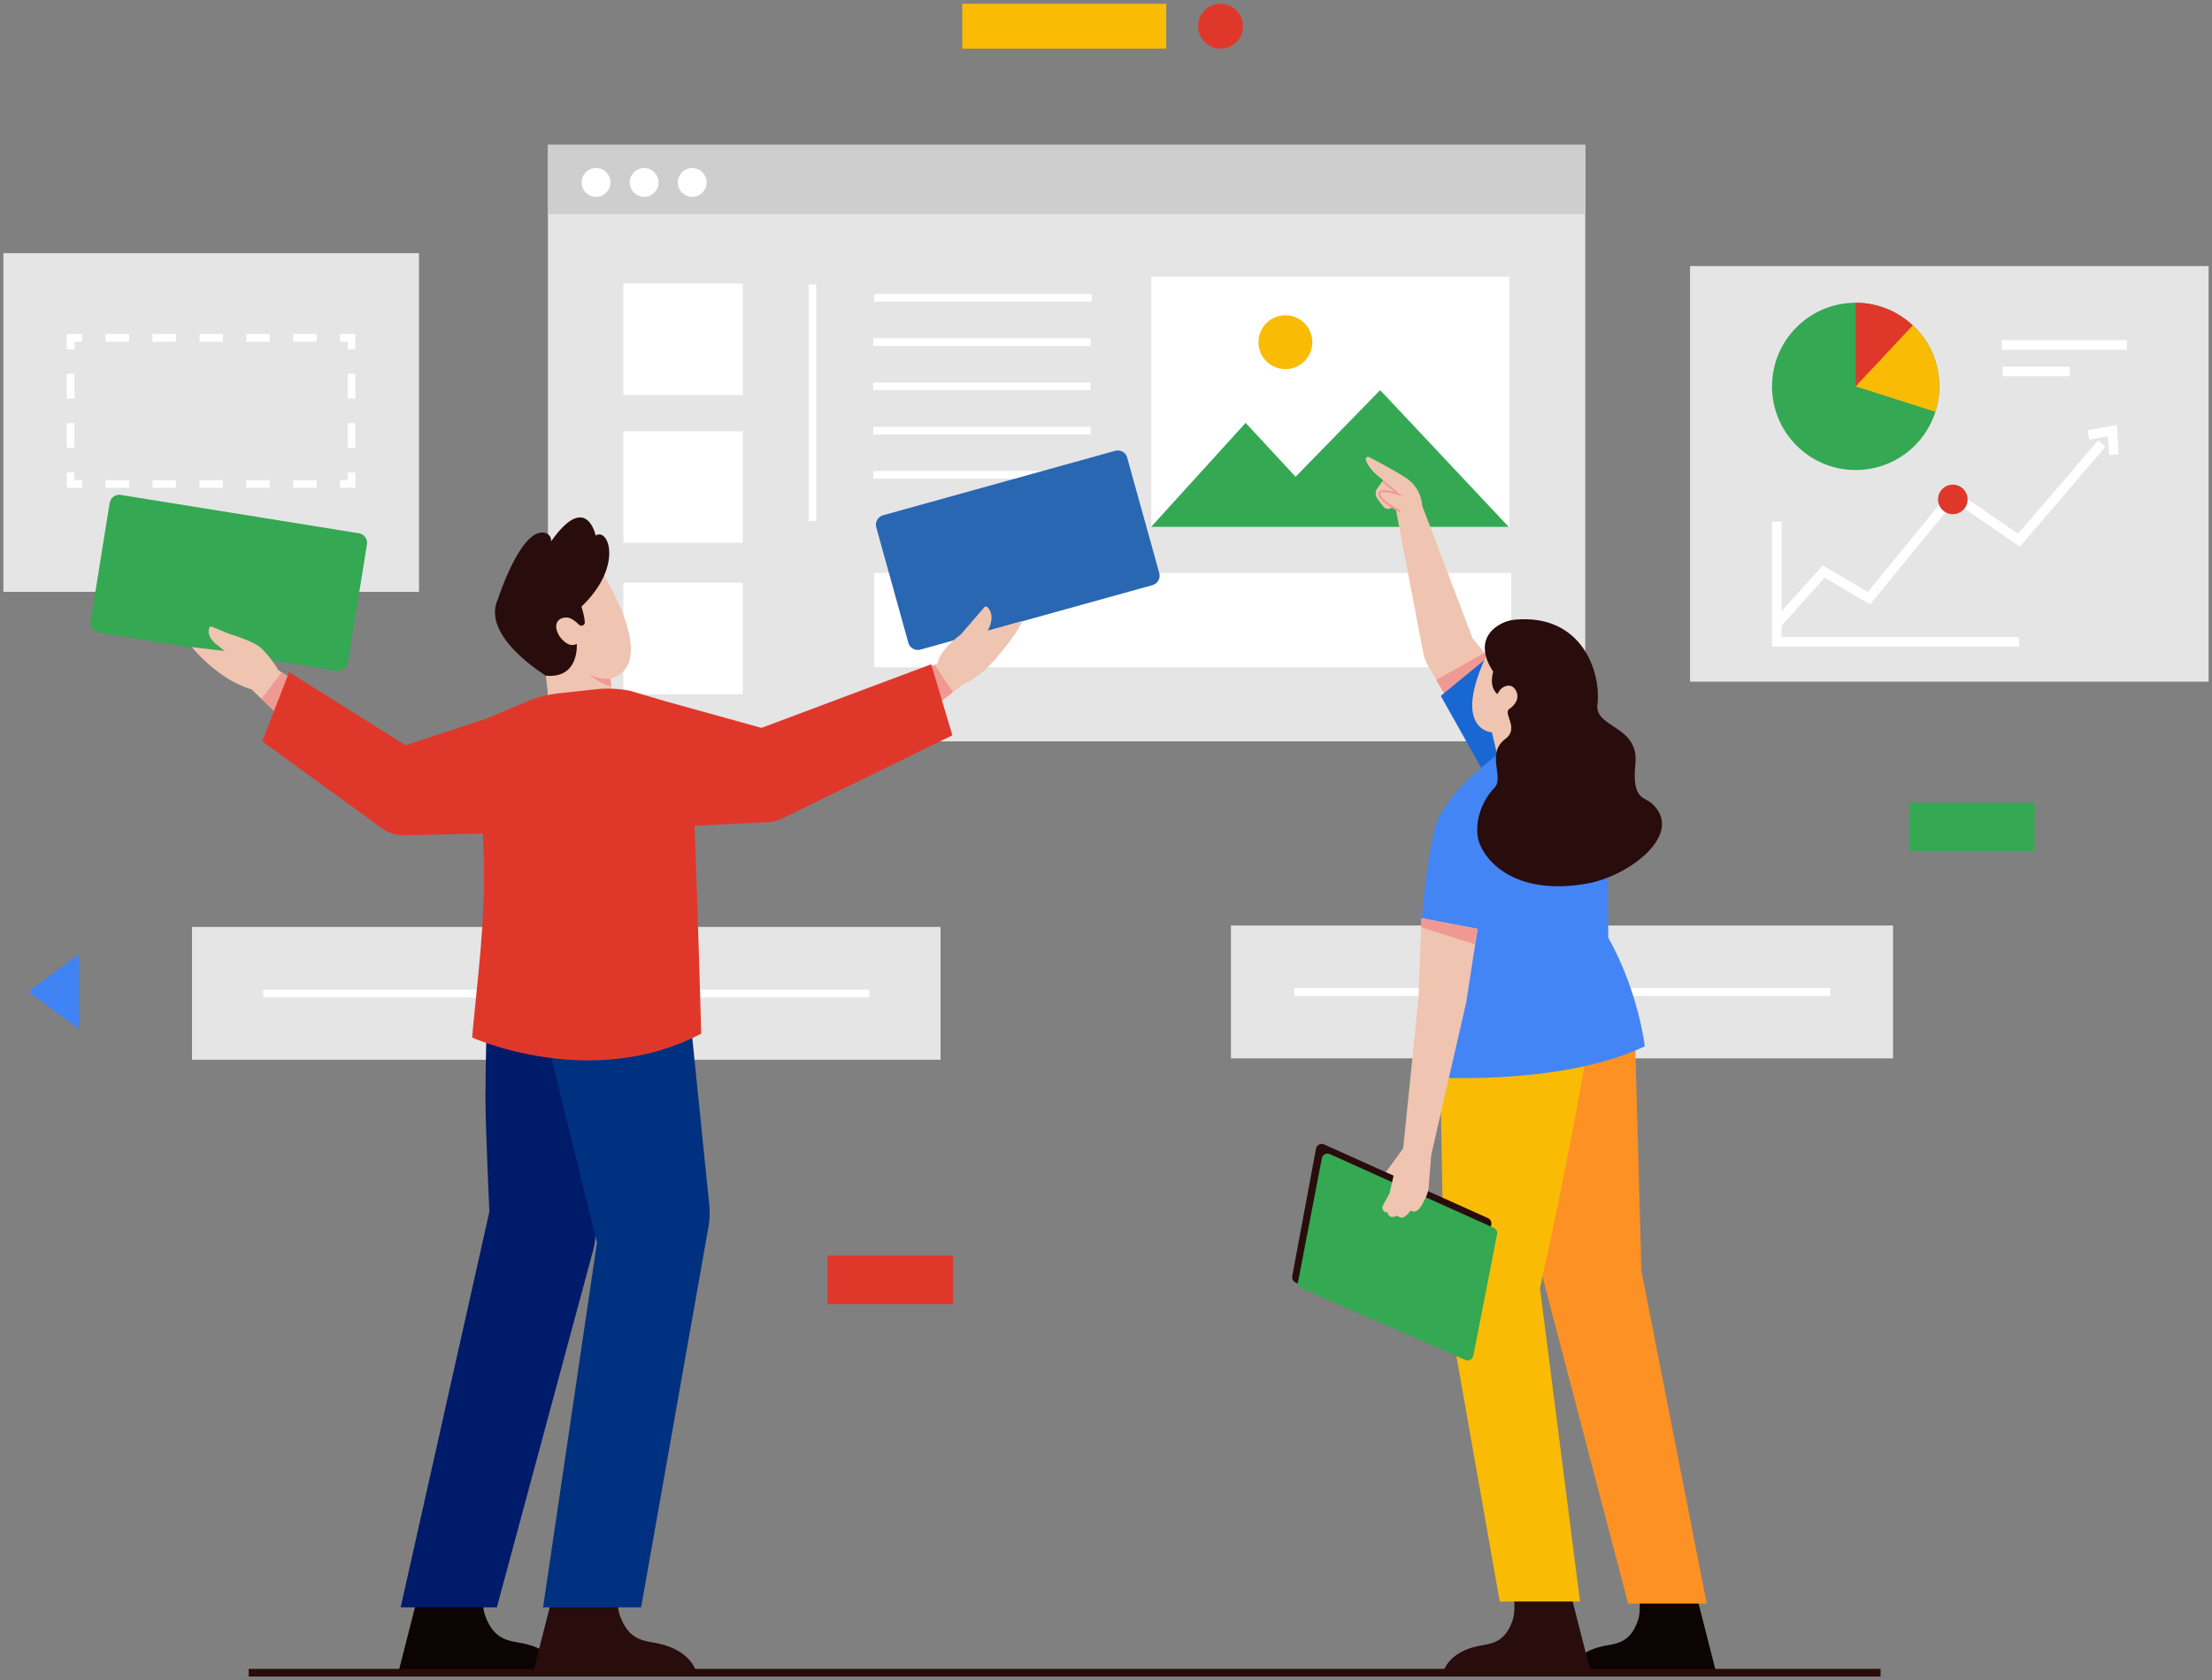
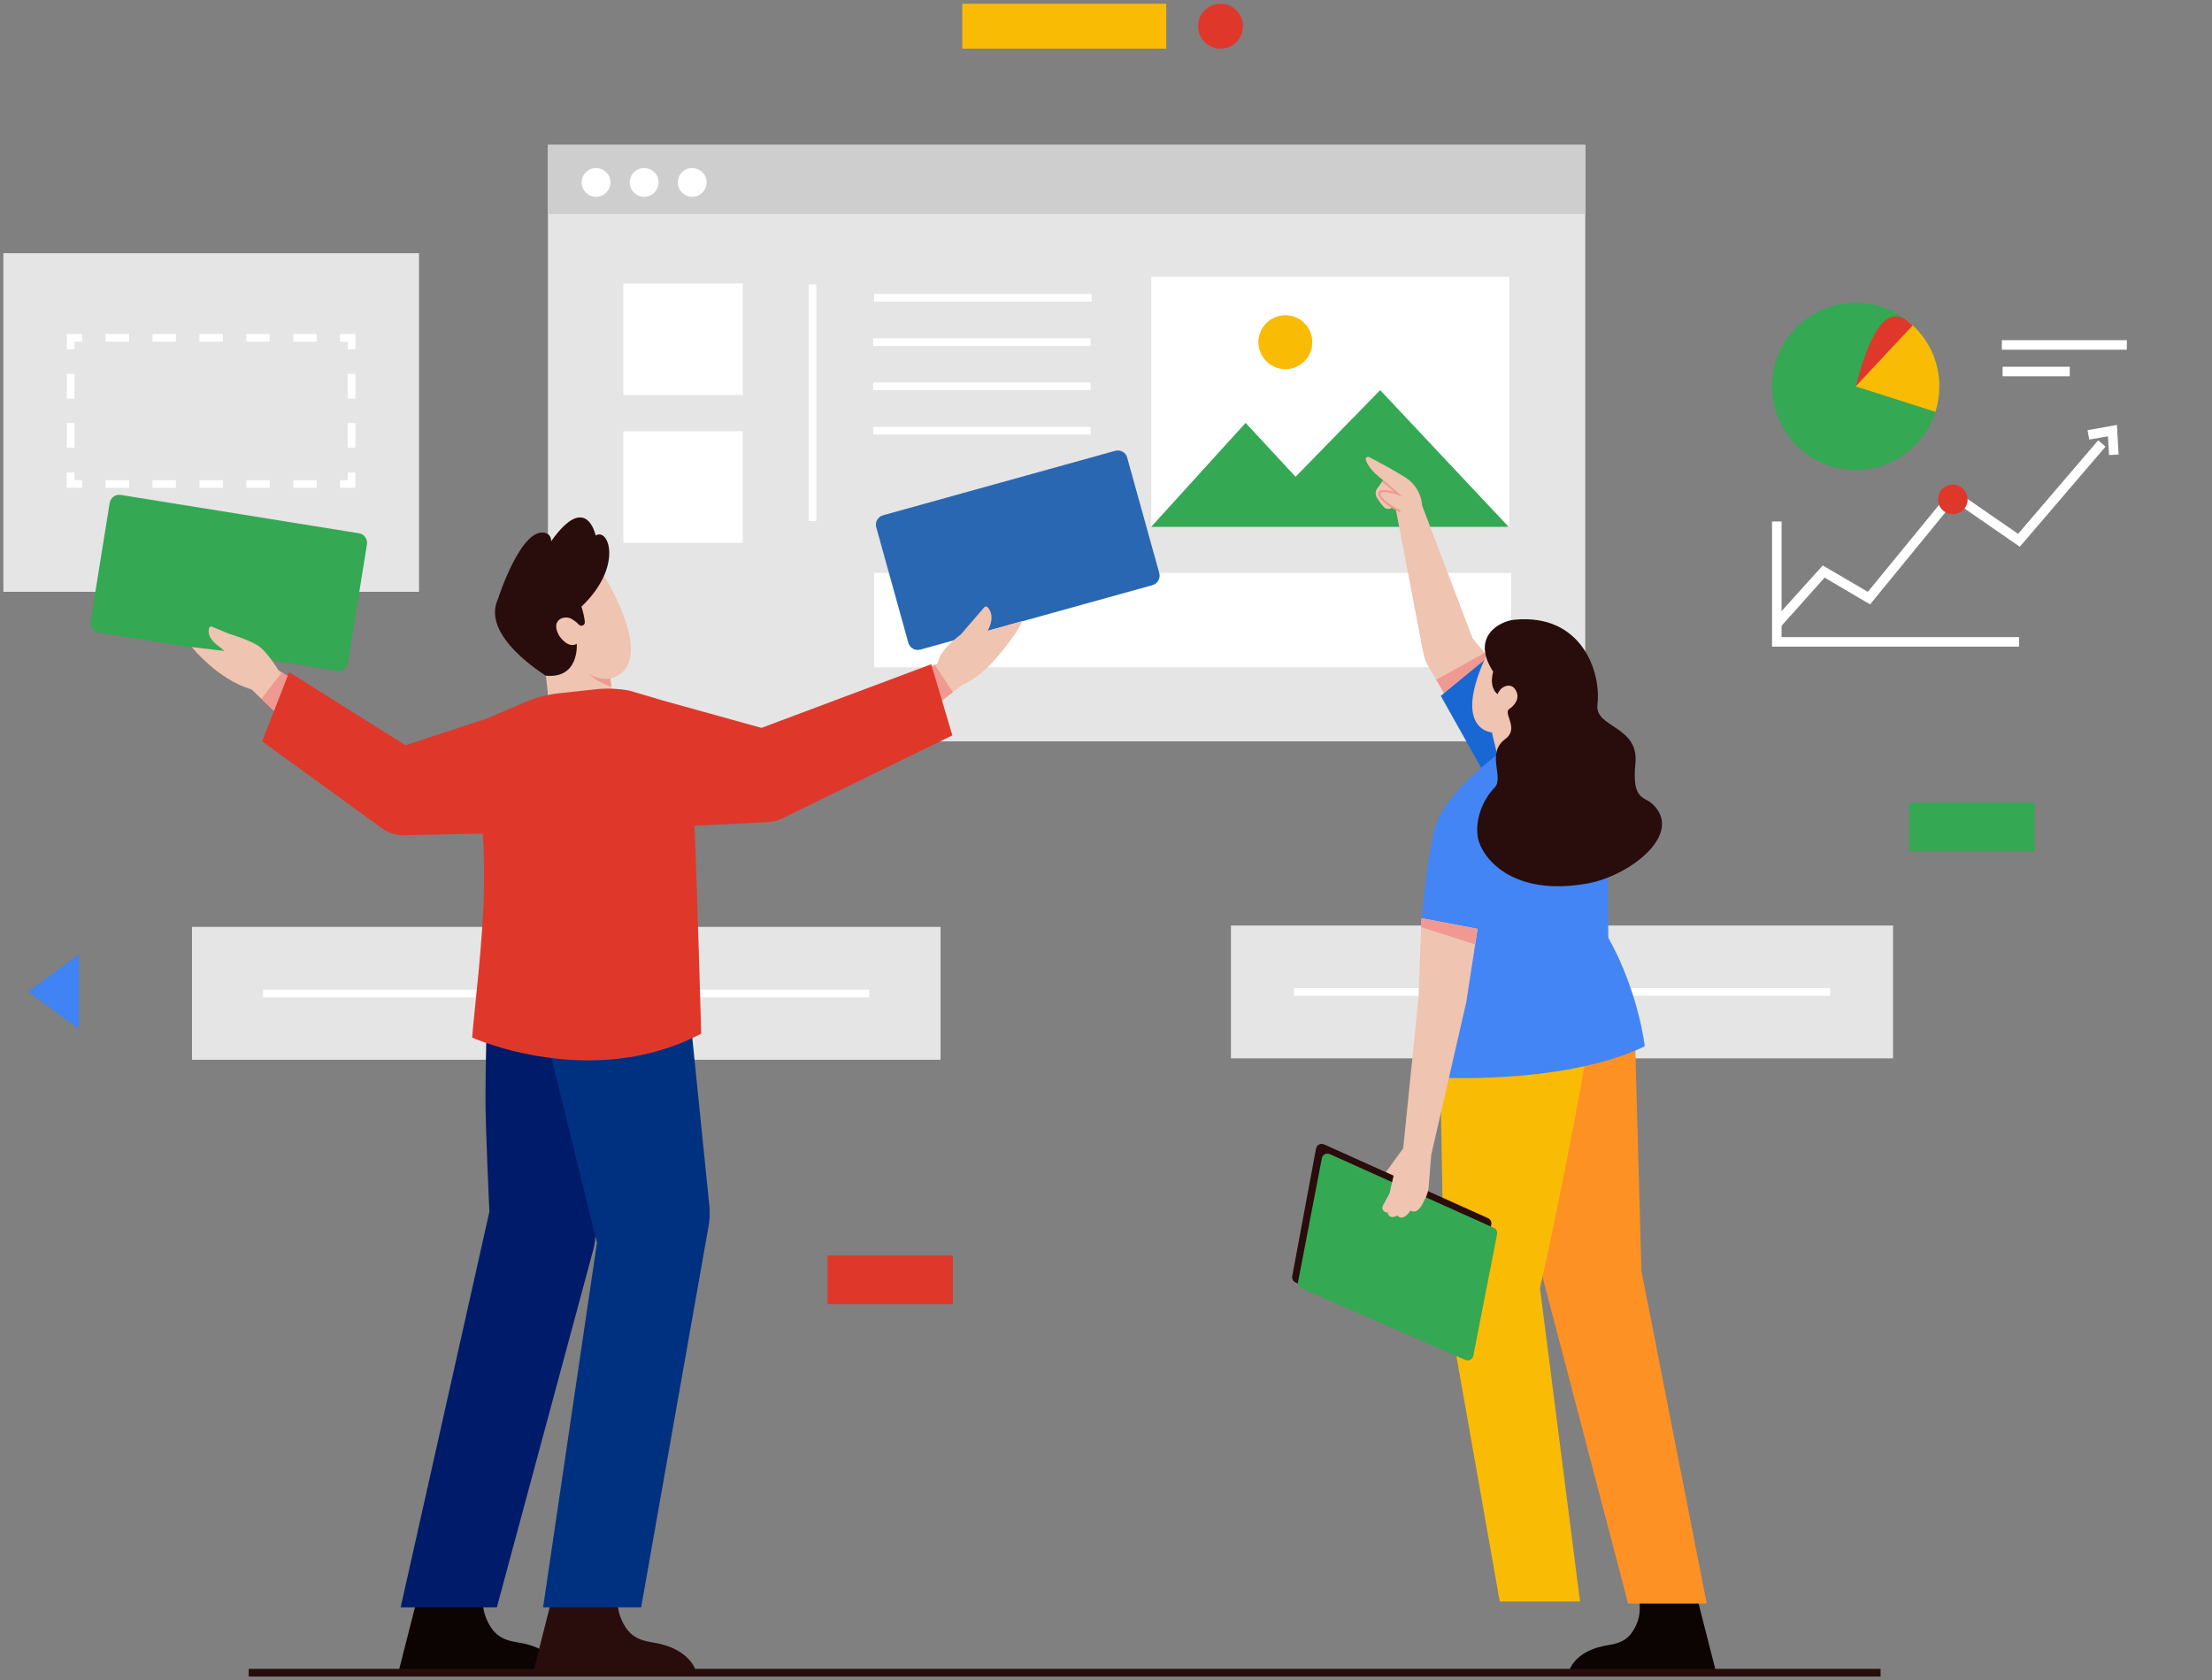
<svg xmlns="http://www.w3.org/2000/svg" version="1.1" id="Illustration" x="0px" y="0px" viewBox="0 0 1182 898" style="enable-background:new 0 0 1182 898;" xml:space="preserve">
  <rect x="0" y="0" width="1182" height="898" fill="#808080" stroke="none" />
  <style type="text/css"> .st0{fill:#FABB05;} .st1{fill:#DF382B;} .st2{fill:#34A853;} .st3{fill:#3F83F4;} .st4{fill:#E5E5E5;} .st5{fill:#FFFFFF;} .st6{fill:#CECECE;} .st7{fill:#0C0303;} .st8{fill:#290C0C;} .st9{fill:#EFC4B0;} .st10{fill:#EF9992;} .st11{fill:#FD9124;} .st12{fill:#1967D3;} .st13{fill:#4385F5;} .st14{fill:#2967B2;} .st15{fill:#001B69;} .st16{fill:#003180;} </style>
  <g>
    <g id="Small_Elements">
      <g>
        <rect x="514.2" y="2" class="st0" width="109" height="24" />
      </g>
      <g>
        <circle class="st1" cx="652.2" cy="14" r="12" />
      </g>
      <g>
        <rect x="442.2" y="671" class="st1" width="67" height="26" />
      </g>
      <g>
        <rect x="1020.2" y="429" class="st2" width="67" height="26" />
      </g>
      <g>
        <polygon class="st3" points="42.2,550 15.1,530 42.2,510 " />
      </g>
    </g>
    <g id="Chart_3_">
      <g>
        <rect x="1.8" y="135.3" class="st4" width="222.1" height="181" />
      </g>
      <g>
        <g>
          <polygon class="st5" points="39.8,186.7 35.7,186.7 35.7,178.5 43.9,178.5 43.9,182.6 39.8,182.6 " />
        </g>
        <g>
          <path class="st5" d="M169.2,182.6h-12.5v-4.1h12.5V182.6z M144.1,182.6h-12.5v-4.1h12.5V182.6z M119.1,182.6h-12.5v-4.1h12.5 V182.6z M94,182.6H81.5v-4.1H94V182.6z M69,182.6H56.4v-4.1H69V182.6z" />
        </g>
        <g>
          <polygon class="st5" points="189.9,186.7 185.8,186.7 185.8,182.6 181.7,182.6 181.7,178.5 189.9,178.5 " />
        </g>
        <g>
          <path class="st5" d="M189.9,239.3h-4.1v-13.2h4.1V239.3z M189.9,213h-4.1v-13.2h4.1V213z" />
        </g>
        <g>
          <polygon class="st5" points="189.9,260.7 181.7,260.7 181.7,256.6 185.8,256.6 185.8,252.5 189.9,252.5 " />
        </g>
        <g>
          <path class="st5" d="M169.2,260.7h-12.5v-4.1h12.5V260.7z M144.1,260.7h-12.5v-4.1h12.5V260.7z M119.1,260.7h-12.5v-4.1h12.5 V260.7z M94,260.7H81.5v-4.1H94V260.7z M69,260.7H56.4v-4.1H69V260.7z" />
        </g>
        <g>
          <polygon class="st5" points="43.9,260.7 35.7,260.7 35.7,252.5 39.8,252.5 39.8,256.6 43.9,256.6 " />
        </g>
        <g>
          <path class="st5" d="M39.8,239.3h-4.1v-13.2h4.1V239.3z M39.8,213h-4.1v-13.2h4.1V213z" />
        </g>
      </g>
    </g>
    <g id="Chart_2_">
      <g>
        <rect x="102.5" y="495.5" transform="matrix(-1 -1.224647e-16 1.224647e-16 -1 605.09 1061.865)" class="st4" width="400" height="71" />
      </g>
      <g>
        <rect x="140.6" y="528.9" class="st5" width="323.9" height="4.1" />
      </g>
    </g>
    <g id="Chart_1_">
      <g>
        <rect x="657.8" y="494.7" transform="matrix(-1 -1.224647e-16 1.224647e-16 -1 1669.366 1060.322)" class="st4" width="353.8" height="71" />
      </g>
      <g>
        <rect x="691.5" y="528.1" class="st5" width="286.5" height="4.1" />
      </g>
    </g>
    <g id="Screen">
      <g>
        <rect x="292.8" y="77.4" class="st4" width="554.3" height="318.8" />
      </g>
      <g>
        <rect x="292.8" y="77.4" class="st6" width="554.3" height="37" />
      </g>
      <g>
        <rect x="615.2" y="147.9" class="st5" width="191.3" height="133.7" />
      </g>
      <g>
        <polygon class="st2" points="615.2,281.5 615.2,281.6 806.2,281.6 737.5,208.5 692.3,254.8 665.6,226 " />
      </g>
      <g>
        <ellipse transform="matrix(0.379 -0.925 0.925 0.379 257.317 749.266)" class="st0" cx="687.2" cy="182.8" rx="14.4" ry="14.4" />
      </g>
      <g>
        <circle class="st5" cx="369.9" cy="97.5" r="7.7" />
      </g>
      <g>
        <circle class="st5" cx="344.2" cy="97.5" r="7.7" />
      </g>
      <g>
        <circle class="st5" cx="318.5" cy="97.5" r="7.7" />
      </g>
      <g>
        <rect x="467.1" y="157.1" class="st5" width="116.2" height="4.1" />
      </g>
      <g>
        <rect x="466.6" y="180.8" class="st5" width="116.2" height="4.1" />
      </g>
      <g>
        <rect x="466.6" y="204.4" class="st5" width="116.2" height="4.1" />
      </g>
      <g>
        <rect x="466.6" y="228.1" class="st5" width="116.2" height="4.1" />
      </g>
      <g>
-         <rect x="466.6" y="251.7" class="st5" width="116.2" height="4.1" />
-       </g>
+         </g>
      <g>
        <rect x="467.1" y="306.2" class="st5" width="340.4" height="50.4" />
      </g>
      <g>
        <rect x="432.1" y="152" class="st5" width="4.1" height="126.5" />
      </g>
      <g>
        <rect x="333.1" y="151.5" class="st5" width="63.8" height="59.6" />
      </g>
      <g>
        <rect x="333.1" y="230.5" class="st5" width="63.8" height="59.6" />
      </g>
      <g>
-         <rect x="333.1" y="311.4" class="st5" width="63.8" height="59.6" />
-       </g>
+         </g>
    </g>
    <g id="Chart">
      <g>
-         <rect x="903.1" y="142.2" class="st4" width="277.1" height="222.1" />
-       </g>
+         </g>
      <g>
        <polygon class="st5" points="1127,243.2 1126.4,233.2 1116.4,234.9 1115.5,229.9 1131.2,227.1 1132.1,242.9 " />
      </g>
      <g>
        <path class="st2" d="M1036.3,206.5c0,4.7-0.7,9.3-2.1,13.6c-5.7,18-22.6,31.1-42.6,31.1c-24.7,0-44.7-20-44.7-44.7 s20-44.7,44.7-44.7c10.1,0,19.4,3.4,26.9,9c1.2,0.9,2.4,1.9,3.6,3C1030.9,182,1036.3,193.6,1036.3,206.5z" />
      </g>
      <g>
        <path class="st0" d="M1036.3,206.5c0,4.7-0.7,9.3-2.1,13.6l-42.6-13.6l26.9-35.6c1.2,0.9,2.4,1.9,3.6,3 C1030.9,182,1036.3,193.6,1036.3,206.5z" />
      </g>
      <g>
        <rect x="1069.7" y="181.8" class="st5" width="66.8" height="5.1" />
      </g>
      <g>
        <rect x="1070.1" y="196" class="st5" width="35.9" height="5.1" />
      </g>
      <g>
        <polygon class="st5" points="1078.9,345.6 946.9,345.6 946.9,278.7 952,278.7 952,340.5 1078.9,340.5 " />
      </g>
      <g>
        <polygon class="st5" points="951.4,335.1 947.5,331.6 974,302.2 998.1,316.3 1043.3,261.1 1078.4,285.3 1121.2,235.3 1125.1,238.7 1079.3,292.2 1044.3,268 999.3,323 975,308.7 " />
      </g>
      <g>
-         <path class="st1" d="M1022.1,173.9l-30.5,32.6v-44.7C1003.4,161.8,1014.1,166.4,1022.1,173.9z" />
+         <path class="st1" d="M1022.1,173.9l-30.5,32.6C1003.4,161.8,1014.1,166.4,1022.1,173.9z" />
      </g>
      <g>
        <circle class="st1" cx="1043.5" cy="266.9" r="7.9" />
      </g>
    </g>
    <g id="Woman">
      <g>
        <path class="st7" d="M916.8,892.9h-78.3c0,0,2.6-9.9,18.3-13.2c6.5-1.4,14-1.1,18.4-13.5c3.3-9.4-2.3-27.8-2.3-27.8h30 L916.8,892.9z" />
      </g>
      <g>
-         <path class="st8" d="M849.8,892.9h-78.3c0,0,2.6-9.9,18.3-13.2c6.5-1.4,14-1.1,18.4-13.5c3.3-9.4-2.3-27.8-2.3-27.8h30 L849.8,892.9z" />
-       </g>
+         </g>
      <g>
        <path class="st9" d="M804.4,362l-23.1,25.1l-13.8-23.7l-4.3-7.4c-1.3-2.3-2.3-4.7-2.7-7.3l-14.7-76.8c0,0-0.5-0.3-1.6-1l-0.5,0.4 c-1.2,1-3,0.9-4.1-0.2c-1.6-1.7-2.9-3.6-3.8-5c-0.9-1.4-0.9-3.2-0.2-4.6l3.5-4.9c-6.4-4.7-8.6-8.6-9.3-10.9 c-0.3-1,0.8-1.9,1.8-1.4c3.8,1.9,12,6.3,19,10.6c9.3,5.8,9.3,15.2,9.3,15.2l27,71.1l6.6,7.9L804.4,362z" />
      </g>
      <g>
        <polygon class="st10" points="804.4,362 781.3,387.1 767.5,363.3 793.5,348.8 " />
      </g>
      <g>
        <path class="st11" d="M805.8,567.9l18.5,113.9c0.2,1.5,0.6,3.1,1,4.6l44.7,170.6h42l-34.9-177.8l-3.5-127.6L805.8,567.9z" />
      </g>
      <g>
        <path class="st0" d="M847.7,563.9c0,0-10.4,60.6-24.8,124.6l21.4,167.4h-42.9l-29.3-166c-0.3-1.7-0.5-3.5-0.5-5.2l-2.1-117.2 L847.7,563.9z" />
      </g>
      <g>
        <polygon class="st12" points="795.1,416.8 769.9,371.9 796.2,350.3 829.8,387.8 " />
      </g>
      <g>
        <path class="st8" d="M795.1,651l-87.6-39.4c-1.9-0.8-4,0.3-4.3,2.4l-12.7,68.1c-0.2,1.4,0.5,2.7,1.8,3.3l87.6,38.3 c1.9,0.8,4-0.4,4.3-2.4l12.7-67C797.1,652.9,796.4,651.6,795.1,651z" />
      </g>
      <g>
        <path class="st13" d="M800.6,403c0,0-29.2,21-33.9,39.7c-4.7,18.7-7,49-7,49l21,4.7l-20.9,79.1c0,0,72.4,5.8,119.1-16.3 c0,0-3.2-28.9-19.5-58.1l-0.5-61.9L848.5,403H800.6z" />
      </g>
      <g>
        <path class="st2" d="M798.2,656.2l-87.6-39.4c-1.9-0.8-4,0.3-4.3,2.4l-12.7,66c-0.2,1.4,0.5,2.7,1.8,3.3l87.6,38.3 c1.9,0.8,4-0.4,4.3-2.4l12.7-64.9C800.2,658.1,799.5,656.7,798.2,656.2z" />
      </g>
      <g>
        <g>
          <path class="st9" d="M803.8,419.2l-6.6-27.8c0,0-25.7-1.3,3.3-53.2l40.2,20l-4.4,58L803.8,419.2z" />
        </g>
        <g>
          <path class="st8" d="M882.8,429.5c-4.2-3.9-10.9-1.8-8.9-21.5c2-20.3-21.9-18.9-20.3-31.5c2.1-17-8.1-48.8-44.4-45.3 c-7.5,0.7-23.6,8.8-11.3,27.8c0,0-2.6,7.9,2.3,12c0,0,1-2.4,2.7-3.5c1.8-1.2,5-2.1,7,1.3c2.7,4.5-0.9,8.5-3.3,10 c-3.8,2.4,5.5,10.4-2.2,16.1c-10.6,7.9-0.4,20.6-5.8,26.1c-5.4,5.5-10.4,15.6-9,25.9c1.4,10.5,17.5,32.8,59,25.2 C870.8,468,900.3,445.6,882.8,429.5z" />
        </g>
      </g>
      <g>
        <g>
          <path class="st10" d="M748,273.8c-6.9-3.4-11.5-7.4-11.5-9.9c0-0.7,0.3-1.2,1-1.6c1.6-0.8,5.1-0.1,7.4,0.5l-6.4-5.4l0.7-0.8 l10.2,8.7l-2.5-0.8c-1.9-0.6-7.2-2.1-8.9-1.2c-0.3,0.1-0.4,0.3-0.4,0.6c0,1.4,2.9,4.9,10.9,9L748,273.8z" />
        </g>
      </g>
      <g>
        <path class="st9" d="M759.6,490.7l-0.2,4.8l-1.4,37.6l-8.2,80.6l-9.2,12.7l4.1,1.8l-2.2,9.6l-3.5,6.4c-1,1.8,0.4,3.9,2.4,3.8 l0.1,0c0,0,0.4,4.1,5.3,1.6c0,0,2.4,3.9,7-2.7c0,0,3.5,3.2,7.1-5.1c1.1-1.7,1.8-3.7,2.4-6l1.5-18.6l18.7-81.5l4.8-31.1l1.3-8.2 L759.6,490.7z" />
      </g>
      <g>
        <polygon class="st10" points="789.5,496.5 788.2,504.7 759.4,495.5 759.6,490.7 " />
      </g>
    </g>
    <g id="Man">
      <g>
        <path class="st7" d="M213.1,892.9h86.7c0,0-2.8-10.9-20.2-14.6c-7.2-1.5-15.5-1.2-20.4-15c-3.7-10.4,2.5-30.8,2.5-30.8h-33.2 L213.1,892.9z" />
      </g>
      <g>
        <path class="st8" d="M285.1,892.9h86.7c0,0-2.8-10.9-20.2-14.6c-7.2-1.5-15.5-1.2-20.4-15c-3.7-10.4,2.5-30.8,2.5-30.8h-33.2 L285.1,892.9z" />
      </g>
      <g>
        <path class="st2" d="M191.8,285L64.5,264.5c-2.8-0.5-5.4,1.5-5.9,4.3l-10.2,63.4c-0.5,2.8,1.5,5.4,4.3,5.9L180,358.5 c2.8,0.5,5.4-1.5,5.9-4.3l10.2-63.4C196.5,288.1,194.6,285.4,191.8,285z" />
      </g>
      <g>
        <path class="st9" d="M166.3,369.5L157,390l-17.3-16.5l-5.3-5.1c-18-5.1-31.9-22.6-31.9-22.6l17.5,2.1l-5.1-4.1 c-4-3.7-3.6-6.8-3.1-8.3c0.2-0.6,0.9-0.8,1.4-0.6l8.9,3.7c0,0,10.3,3.1,15.4,6.2c5.1,3.1,11.3,13.4,11.3,13.4l1.8,1.2 L166.3,369.5z" />
      </g>
      <g>
        <path class="st14" d="M596,240.9l-124.2,34.5c-2.7,0.8-4.3,3.6-3.6,6.3l17.2,61.9c0.8,2.7,3.6,4.3,6.3,3.6l124.2-34.5 c2.7-0.8,4.3-3.6,3.6-6.3l-17.2-61.9C601.6,241.8,598.7,240.2,596,240.9z" />
      </g>
      <g>
        <path class="st9" d="M546.3,331.9c0,0-2.1,5.7-12.4,18c-4,4.7-10.9,12.4-19.5,16l-5.2,4l-2.2,1.7l-9.1,7.1l-5.1-20.1l6.8-3.4 l1.5-0.7c0,0,0-6.2,12.3-15.4l12.6-14.6c0.4-0.5,1.2-0.5,1.7,0c1.5,1.5,3.9,5.4,0.1,12.6L546.3,331.9z" />
      </g>
      <g>
        <g>
          <path class="st9" d="M326.8,362.5c-0.2,0.1-0.5,0.1-0.7,0.2l0.6,4.1l2.5,17.4l-34.8,1.4l-7.3-66.3l34-14.5 C321,304.8,353,354.1,326.8,362.5z" />
        </g>
        <g>
          <path class="st8" d="M266.1,320.1c0,0,12.9-40.4,26.1-35c0,0,2.5,1.1,2.3,4.2c18.9-26.8,23.8-3.1,23.8-3.1 c7.1-4.4,14.8,16.7-7.6,38c1,3.2,1.6,5.8,1.8,8.2c0.1,0.7-0.3,1.3-0.8,1.7l0,0c-0.8,0.5-1.8,0.4-2.4-0.3c-0.8-0.9-2.1-2-4-3.1 c-2.2-1.2-5.4-0.8-7,1c-1.3,1.5-1.8,3.9,0.4,7.9c0,0,4.5,7.3,9.5,4.5c0,0,1.5,18.8-16.6,17C291.6,360.9,256.7,340.1,266.1,320.1 z" />
        </g>
      </g>
      <g>
        <polygon class="st10" points="509.2,369.9 507,371.6 497.9,378.7 492.8,358.7 499.5,355.3 " />
      </g>
      <g>
        <polygon class="st10" points="166.3,369.5 157,390 139.7,373.5 150.6,359.3 " />
      </g>
      <g>
        <path class="st15" d="M260.4,535c0,0-1,31.9-1,52.4c0,14.5,2.1,60.2,2.1,60.2L214.1,859h51.4l51.5-191c0.6-2.3,1-4.6,1.1-6.9 l8-123.5L260.4,535z" />
      </g>
      <g>
        <path class="st16" d="M290.2,547.4L319,664.1L290.2,859h52.4l36-203.5c0.7-3.8,0.8-7.7,0.4-11.6l-10.7-105.3L290.2,547.4z" />
      </g>
      <g>
        <path class="st1" d="M154.5,359.2l-14.4,37l63.9,46.4c3.6,2.6,7.9,3.9,12.3,3.8l41.6-0.9c0,0,0.9,7.7,0.7,29.1 c-0.4,28.2-5.1,64.1-6.3,79.9c0,0,63.8,28.8,122.4-2.1c0,0-2.1-76.1-3.6-111.1l39-1.9c2.7-0.1,5.4-0.8,7.9-2l90.9-44.4l-11.3-38 L406.9,389L355,374.6l-18.6-5.5c-6.1-1.1-12.2-1.4-18.3-0.7l-19.4,2.1c-6.3,0.7-12.4,2.3-18.2,4.8l-20.1,8.6l-43.7,14.4 L154.5,359.2z" />
      </g>
      <g>
        <path class="st10" d="M326.1,362.8l0.6,4.1c-7.4-2-11.8-6.6-11.8-6.6c5.6,3.1,9.5,2.6,11.9,2.3 C326.5,362.6,326.3,362.7,326.1,362.8z" />
      </g>
    </g>
    <g id="Underline">
      <rect x="132.9" y="891.9" class="st8" width="872" height="4.1" />
    </g>
  </g>
</svg>